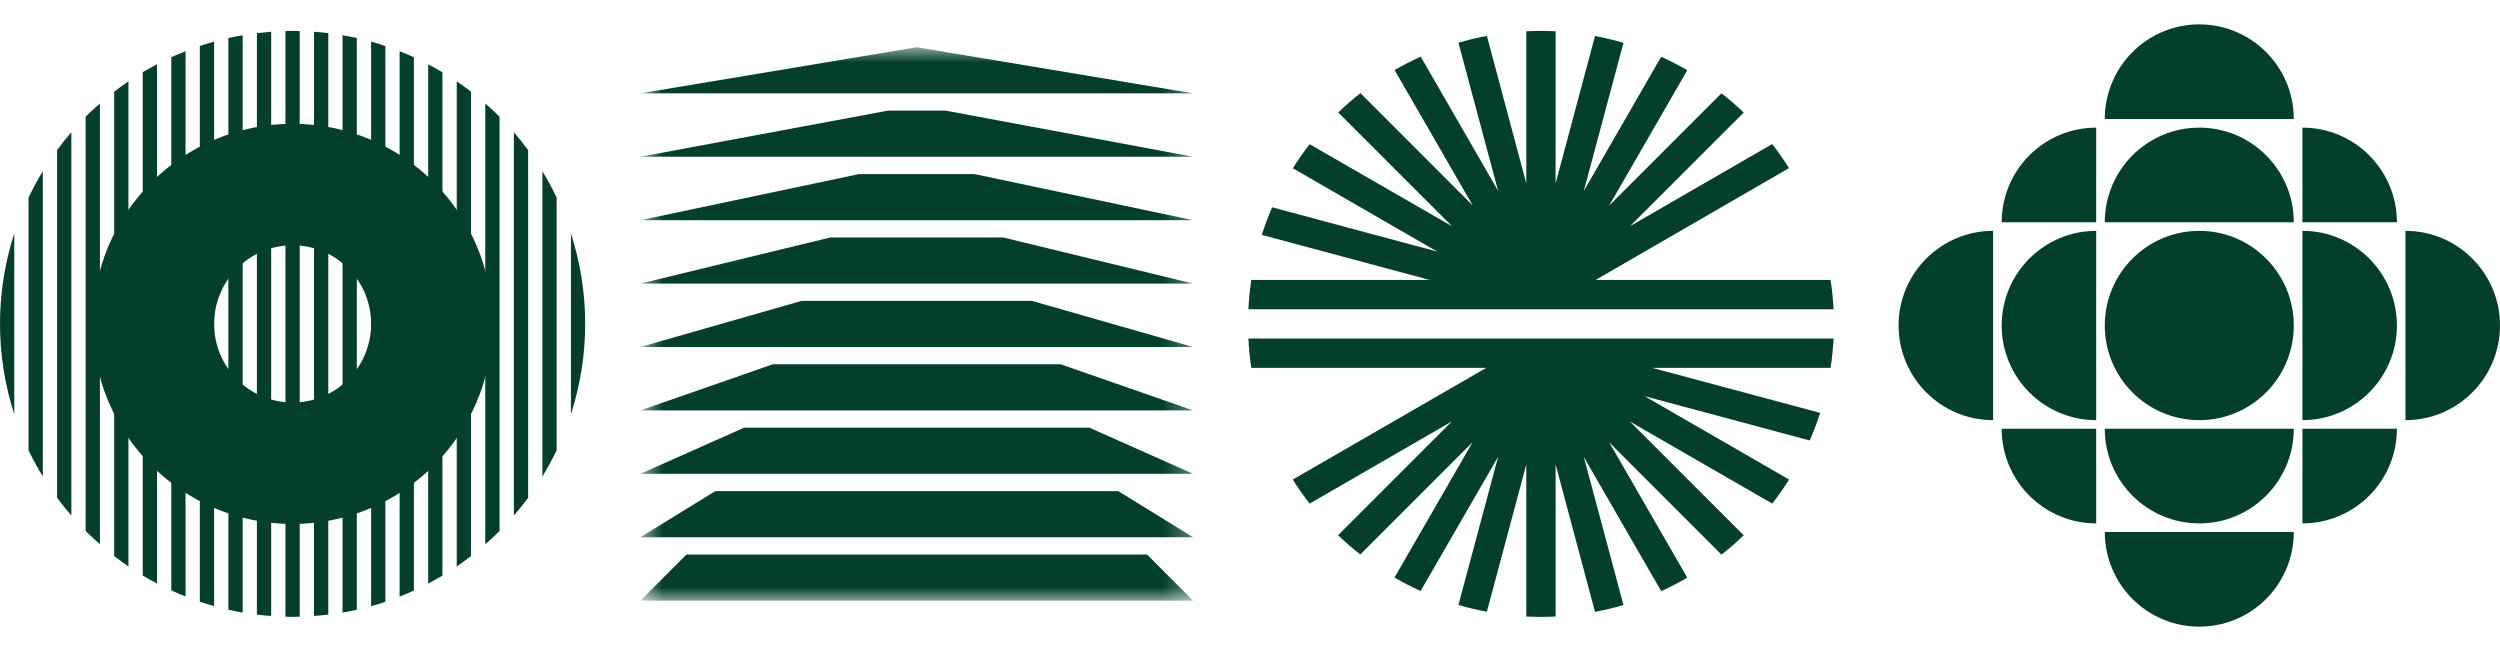
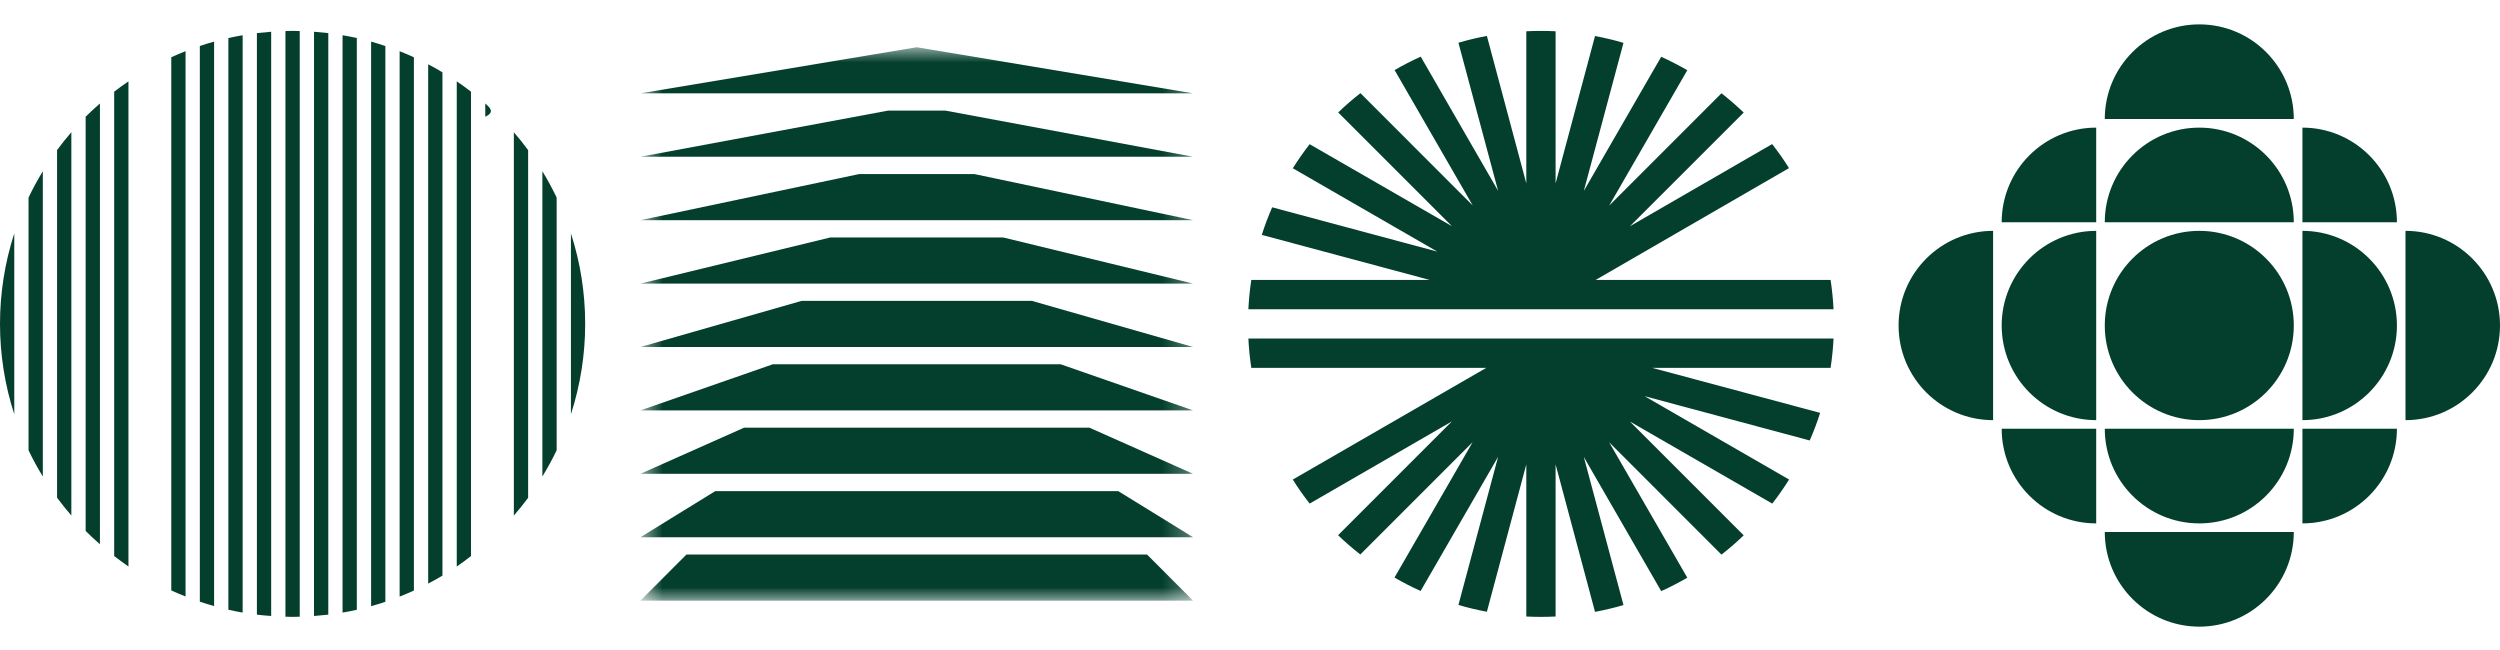
<svg xmlns="http://www.w3.org/2000/svg" width="100" height="26" viewBox="0 0 100 26" fill="none">
  <path d="M7.993 1.839V24.068C8.182 24.132 8.371 24.189 8.564 24.243V1.664C8.371 1.717 8.182 1.778 7.993 1.839Z" fill="#043F2E" />
-   <path d="M5.709 2.889L5.709 23.021C5.895 23.132 6.087 23.239 6.28 23.339V2.568C6.087 2.672 5.895 2.779 5.709 2.889Z" fill="#043F2E" />
  <path d="M9.135 1.521L9.135 24.39C9.324 24.432 9.513 24.468 9.706 24.504V1.41C9.513 1.443 9.324 1.478 9.135 1.521Z" fill="#043F2E" />
  <path d="M17.127 2.572V23.343C17.32 23.243 17.512 23.136 17.698 23.025V2.893C17.512 2.779 17.32 2.672 17.127 2.572Z" fill="#043F2E" />
  <path d="M18.27 3.254V22.66C18.466 22.527 18.655 22.388 18.84 22.242V3.668C18.655 3.525 18.466 3.386 18.27 3.254Z" fill="#043F2E" />
  <path d="M4.567 3.668V22.242C4.753 22.384 4.942 22.524 5.138 22.66V3.254C4.942 3.386 4.753 3.525 4.567 3.668Z" fill="#043F2E" />
  <path d="M14.844 1.664V24.247C15.036 24.193 15.226 24.136 15.415 24.072V1.843C15.226 1.778 15.036 1.718 14.844 1.664Z" fill="#043F2E" />
  <path d="M3.426 4.669V21.238C3.608 21.423 3.8 21.599 3.997 21.77V4.14C3.8 4.311 3.608 4.486 3.426 4.669Z" fill="#043F2E" />
  <path d="M6.851 2.289V23.617C7.04 23.703 7.229 23.785 7.422 23.86V2.046C7.229 2.125 7.04 2.203 6.851 2.289Z" fill="#043F2E" />
  <path d="M10.276 1.324V24.586C10.466 24.607 10.655 24.628 10.847 24.639V1.27C10.655 1.285 10.466 1.303 10.276 1.324Z" fill="#043F2E" />
  <path d="M12.561 1.27L12.56 24.639C12.753 24.625 12.942 24.607 13.132 24.586V1.324C12.942 1.303 12.753 1.285 12.561 1.27Z" fill="#043F2E" />
  <path d="M11.703 1.235C11.607 1.235 11.514 1.239 11.418 1.242V24.668C11.514 24.672 11.607 24.675 11.703 24.675C11.8 24.675 11.893 24.672 11.989 24.668V1.242C11.893 1.239 11.8 1.235 11.703 1.235Z" fill="#043F2E" />
  <path d="M13.702 1.41V24.504C13.895 24.472 14.084 24.432 14.273 24.39V1.521C14.084 1.478 13.895 1.443 13.702 1.41Z" fill="#043F2E" />
  <path d="M15.985 2.049L15.985 23.864C16.178 23.789 16.367 23.706 16.556 23.621V2.292C16.367 2.203 16.178 2.124 15.985 2.049Z" fill="#043F2E" />
  <path d="M22.837 16.571C23.597 14.22 23.597 11.686 22.837 9.335V16.571Z" fill="#043F2E" />
  <path d="M2.283 6.002V19.909C2.465 20.155 2.654 20.391 2.854 20.62V5.287C2.654 5.519 2.465 5.755 2.283 6.002Z" fill="#043F2E" />
  <path d="M20.554 5.291V20.623C20.753 20.395 20.943 20.155 21.125 19.913V6.006C20.943 5.755 20.753 5.52 20.554 5.291Z" fill="#043F2E" />
  <path d="M0 12.955C0 14.184 0.193 15.402 0.571 16.571V9.335C0.193 10.507 0 11.726 0 12.955Z" fill="#043F2E" />
  <path d="M21.695 6.848V19.061C21.902 18.722 22.095 18.368 22.266 18.011V7.902C22.095 7.542 21.902 7.191 21.695 6.848Z" fill="#043F2E" />
-   <path d="M19.411 4.14L19.411 21.77C19.607 21.599 19.8 21.423 19.982 21.238V4.669C19.8 4.486 19.607 4.311 19.411 4.14Z" fill="#043F2E" />
+   <path d="M19.411 4.14L19.411 21.77V4.669C19.8 4.486 19.607 4.311 19.411 4.14Z" fill="#043F2E" />
  <path d="M1.142 7.902V18.011C1.313 18.372 1.506 18.722 1.713 19.061V6.848C1.506 7.191 1.313 7.542 1.142 7.902Z" fill="#043F2E" />
-   <path d="M11.705 4.952C7.291 4.952 3.712 8.535 3.712 12.956C3.712 17.375 7.291 20.959 11.705 20.959C16.119 20.959 19.698 17.375 19.698 12.956C19.698 8.535 16.119 4.952 11.705 4.952ZM11.705 16.1C9.971 16.1 8.565 14.692 8.565 12.956C8.565 11.219 9.971 9.811 11.705 9.811C13.439 9.811 14.845 11.219 14.845 12.956C14.845 14.692 13.439 16.1 11.705 16.1Z" fill="#043F2E" />
  <mask id="mask0_5758_675" style="mask-type:luminance" maskUnits="userSpaceOnUse" x="25" y="1" width="23" height="24">
    <path d="M47.723 24.026H25.616V1.889H47.723V24.026Z" fill="white" />
  </mask>
  <g mask="url(#mask0_5758_675)">
    <path d="M45.881 22.181H27.458L25.616 24.026H47.723L45.881 22.181Z" fill="#043F2E" />
    <path d="M25.616 21.49H47.723L44.729 19.645H28.61L25.616 21.49Z" fill="#043F2E" />
    <path d="M25.616 18.953H47.723L43.578 17.108H29.761L25.616 18.953Z" fill="#043F2E" />
    <path d="M25.616 16.416H47.723L42.426 14.571H30.913L25.616 16.416Z" fill="#043F2E" />
    <path d="M25.616 13.88H47.723L41.275 12.035H32.064L25.616 13.88Z" fill="#043F2E" />
    <path d="M25.616 11.343H47.723L40.124 9.498H33.215L25.616 11.343Z" fill="#043F2E" />
    <path d="M25.616 8.807H47.723L38.972 6.962H34.367L25.616 8.807Z" fill="#043F2E" />
    <path d="M25.616 6.27H47.723L37.821 4.425H35.518L25.616 6.27Z" fill="#043F2E" />
    <path d="M25.616 3.733H47.723L36.67 1.889L25.616 3.733Z" fill="#043F2E" />
  </g>
  <path d="M66.086 14.714L72.805 16.515C72.687 16.892 72.546 17.258 72.389 17.619L65.783 15.847L71.564 19.182C71.355 19.514 71.13 19.836 70.891 20.144L65.198 16.862L69.748 21.413C69.465 21.687 69.172 21.941 68.859 22.185L64.367 17.692L67.492 23.108C67.155 23.303 66.804 23.484 66.448 23.645L63.352 18.278L64.939 24.202C64.563 24.314 64.182 24.402 63.801 24.475L62.224 18.576V24.661C62.029 24.67 61.833 24.675 61.638 24.675C61.443 24.675 61.248 24.67 61.052 24.661V18.576L59.475 24.47C59.089 24.397 58.709 24.309 58.337 24.197L59.924 18.273L56.824 23.64C56.468 23.479 56.121 23.298 55.779 23.103L58.904 17.688L54.412 22.18C54.104 21.936 53.806 21.682 53.523 21.409L58.074 16.857L52.386 20.144C52.146 19.836 51.917 19.514 51.712 19.182L59.451 14.714H50.052C49.993 14.323 49.954 13.932 49.935 13.542H73.342C73.322 13.932 73.283 14.323 73.224 14.714H66.086Z" fill="#043F2E" />
  <path d="M50.052 11.198H57.19L50.472 9.396C50.589 9.02 50.73 8.654 50.887 8.292L57.493 10.065L51.712 6.73C51.922 6.398 52.146 6.075 52.386 5.768L58.079 9.049L53.528 4.498C53.811 4.224 54.104 3.971 54.417 3.726L58.909 8.219L55.784 2.803C56.121 2.608 56.472 2.427 56.829 2.266L59.924 7.633L58.337 1.71C58.713 1.597 59.094 1.509 59.475 1.436L61.052 7.335V1.251C61.248 1.241 61.443 1.236 61.638 1.236C61.833 1.236 62.029 1.241 62.224 1.251V7.335L63.801 1.441C64.187 1.514 64.568 1.602 64.939 1.715L63.352 7.638L66.448 2.271C66.804 2.432 67.151 2.613 67.492 2.808L64.367 8.224L68.859 3.731C69.167 3.975 69.465 4.229 69.748 4.503L65.198 9.049L70.886 5.763C71.125 6.07 71.355 6.393 71.559 6.725L63.825 11.198H73.224C73.283 11.588 73.322 11.979 73.342 12.37H49.935C49.954 11.979 49.993 11.588 50.052 11.198Z" fill="#043F2E" />
  <path d="M87.972 9.234C90.06 9.234 91.752 10.929 91.752 13.02C91.752 15.111 90.06 16.806 87.972 16.806C85.884 16.806 84.191 15.111 84.191 13.02C84.191 10.929 85.884 9.234 87.972 9.234Z" fill="#043F2E" />
  <path d="M95.877 13.02C95.877 10.929 94.184 9.234 92.097 9.234V16.806C94.184 16.806 95.877 15.111 95.877 13.02Z" fill="#043F2E" />
  <path d="M100 13.02C100 10.929 98.308 9.234 96.22 9.234V16.806C98.308 16.806 100 15.111 100 13.02Z" fill="#043F2E" />
  <path d="M80.067 13.02C80.067 15.111 81.76 16.806 83.848 16.806V9.234C81.76 9.234 80.067 10.929 80.067 13.02Z" fill="#043F2E" />
  <path d="M75.943 13.02C75.943 15.111 77.636 16.806 79.724 16.806V9.234C77.636 9.234 75.943 10.929 75.943 13.02Z" fill="#043F2E" />
  <path d="M87.972 20.936C90.06 20.936 91.752 19.241 91.752 17.15H84.191C84.191 19.241 85.884 20.936 87.972 20.936Z" fill="#043F2E" />
  <path d="M87.972 25.066C90.06 25.066 91.752 23.371 91.752 21.28H84.191C84.191 23.371 85.884 25.066 87.972 25.066Z" fill="#043F2E" />
  <path d="M87.972 5.105C85.884 5.105 84.191 6.8 84.191 8.891H91.752C91.752 6.8 90.06 5.105 87.972 5.105Z" fill="#043F2E" />
  <path d="M87.972 0.975C85.884 0.975 84.191 2.67 84.191 4.761H91.752C91.752 2.67 90.06 0.975 87.972 0.975Z" fill="#043F2E" />
  <path d="M92.097 5.105V8.891H95.877C95.877 6.8 94.184 5.105 92.097 5.105Z" fill="#043F2E" />
  <path d="M95.877 17.15H92.097V20.936C94.184 20.936 95.877 19.241 95.877 17.15Z" fill="#043F2E" />
  <path d="M83.848 20.936V17.15H80.067C80.067 19.241 81.76 20.936 83.848 20.936Z" fill="#043F2E" />
  <path d="M80.067 8.891H83.848V5.105C81.76 5.105 80.067 6.8 80.067 8.891Z" fill="#043F2E" />
</svg>